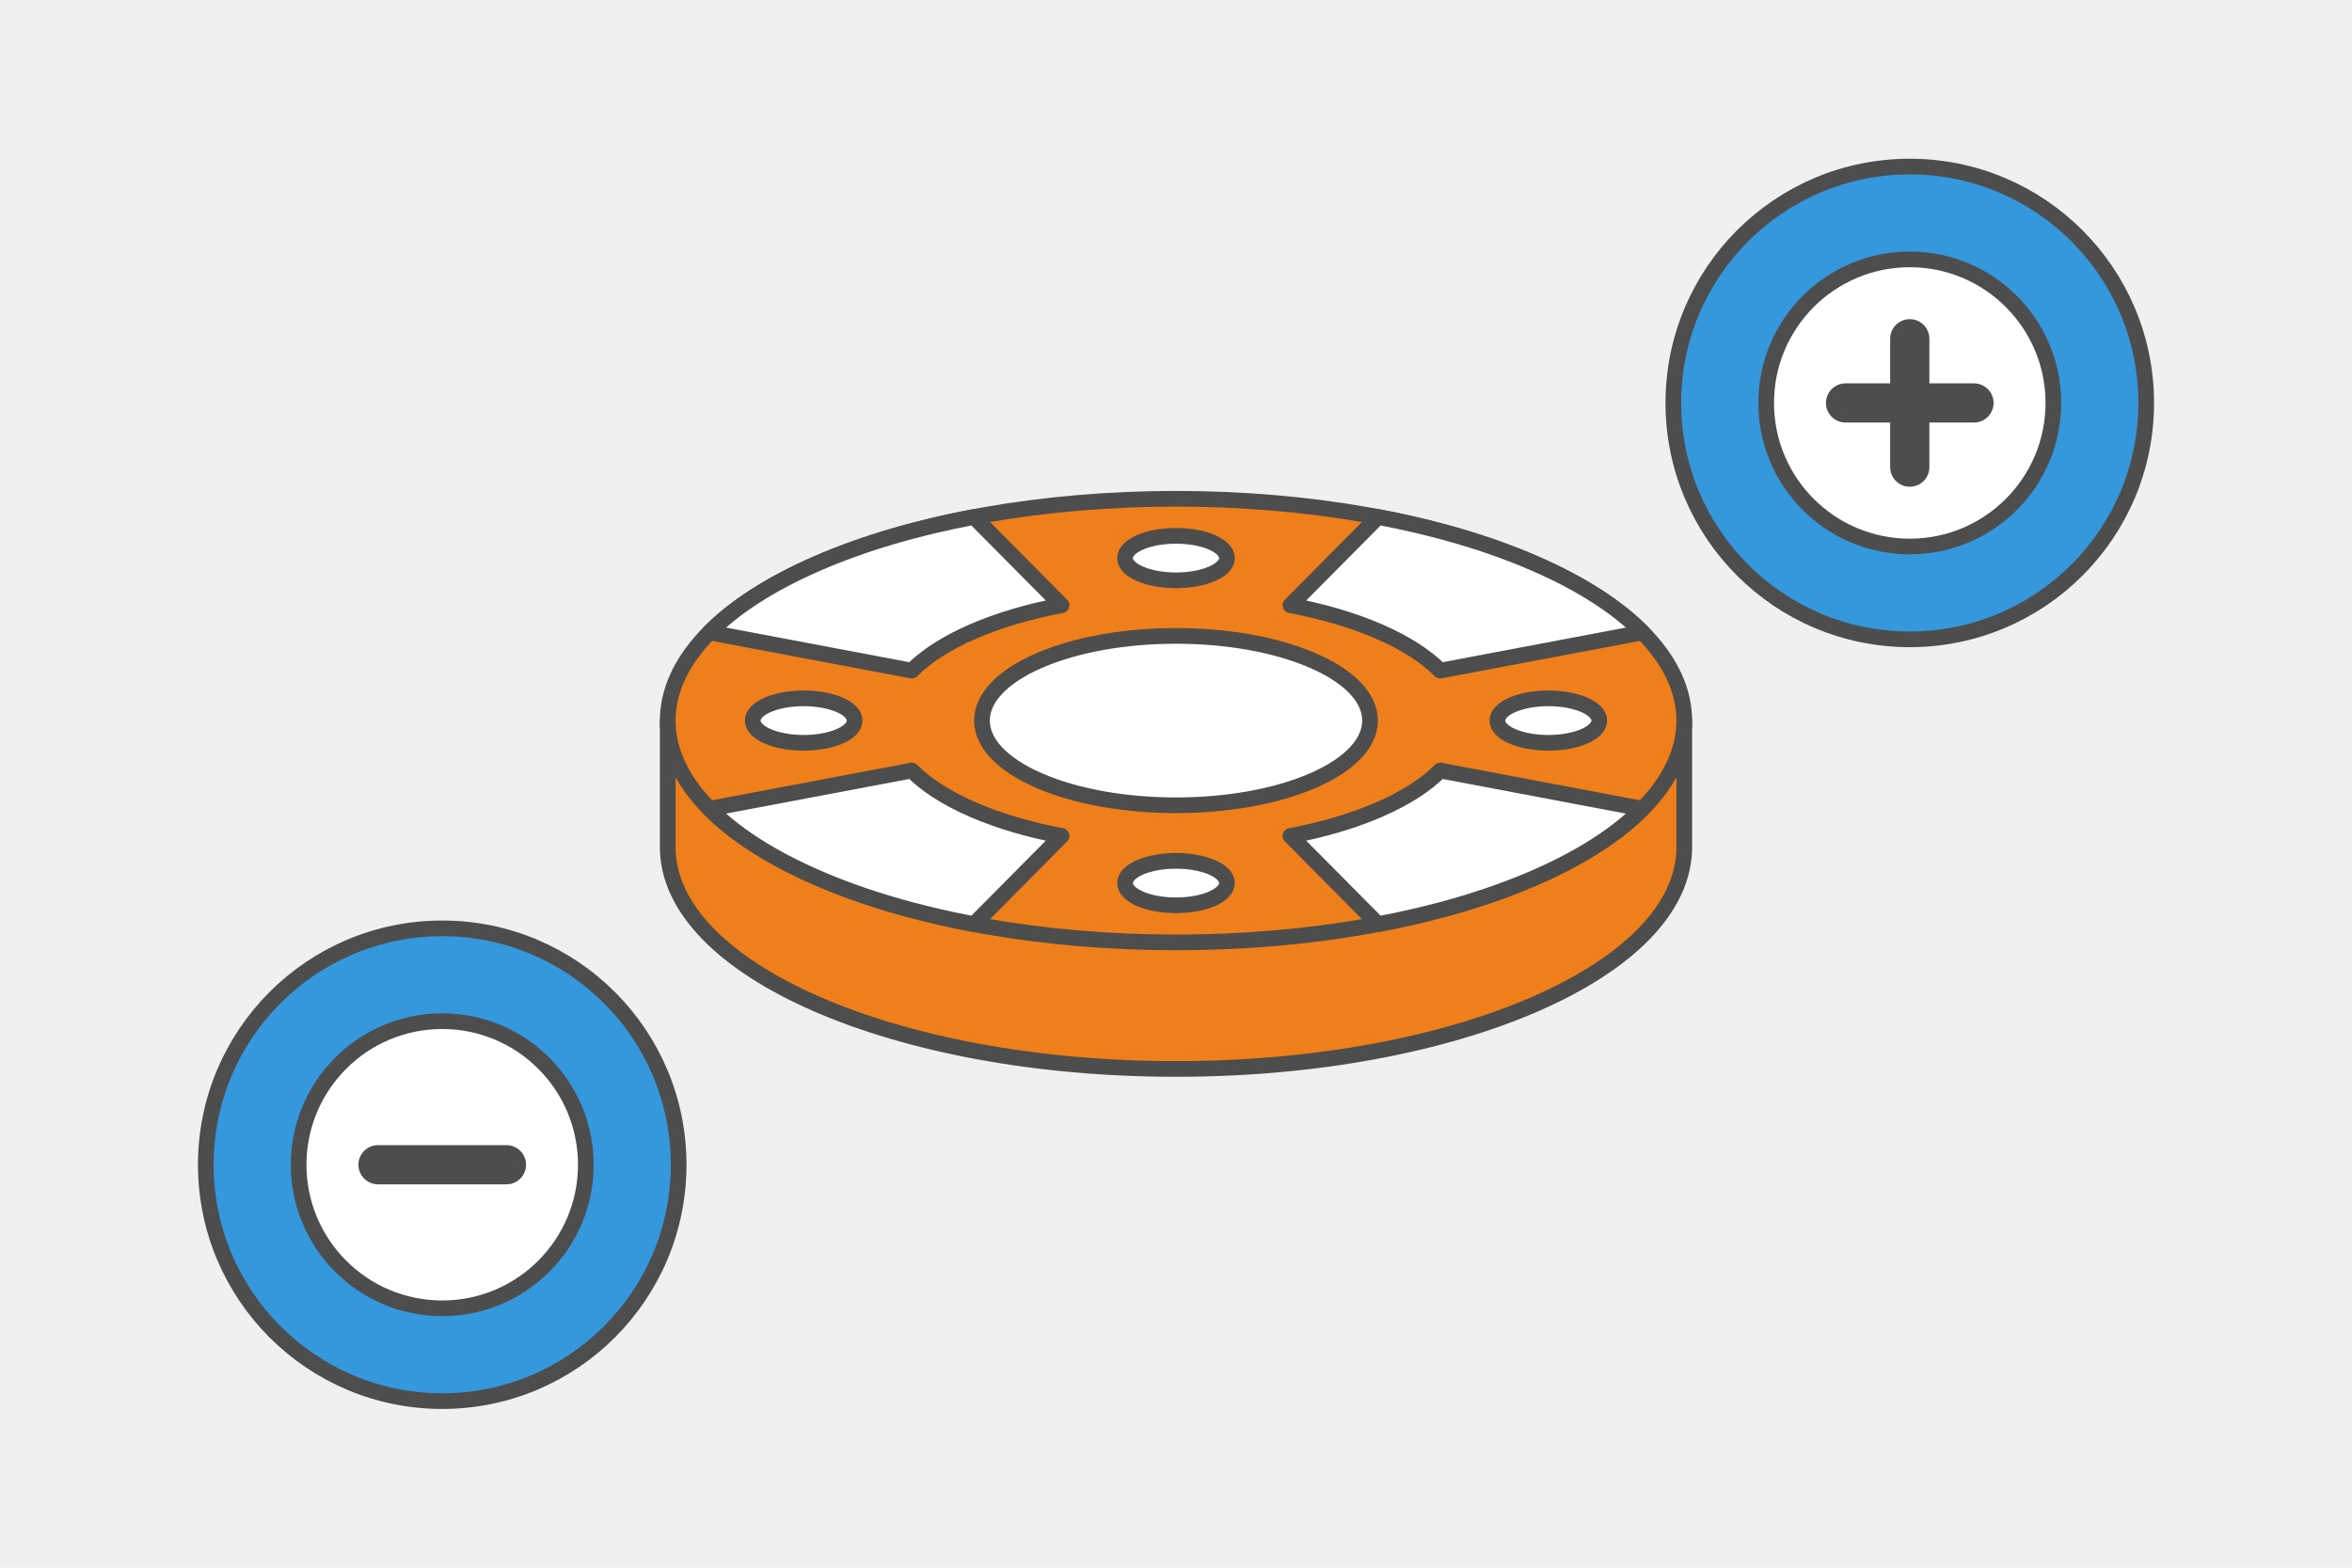
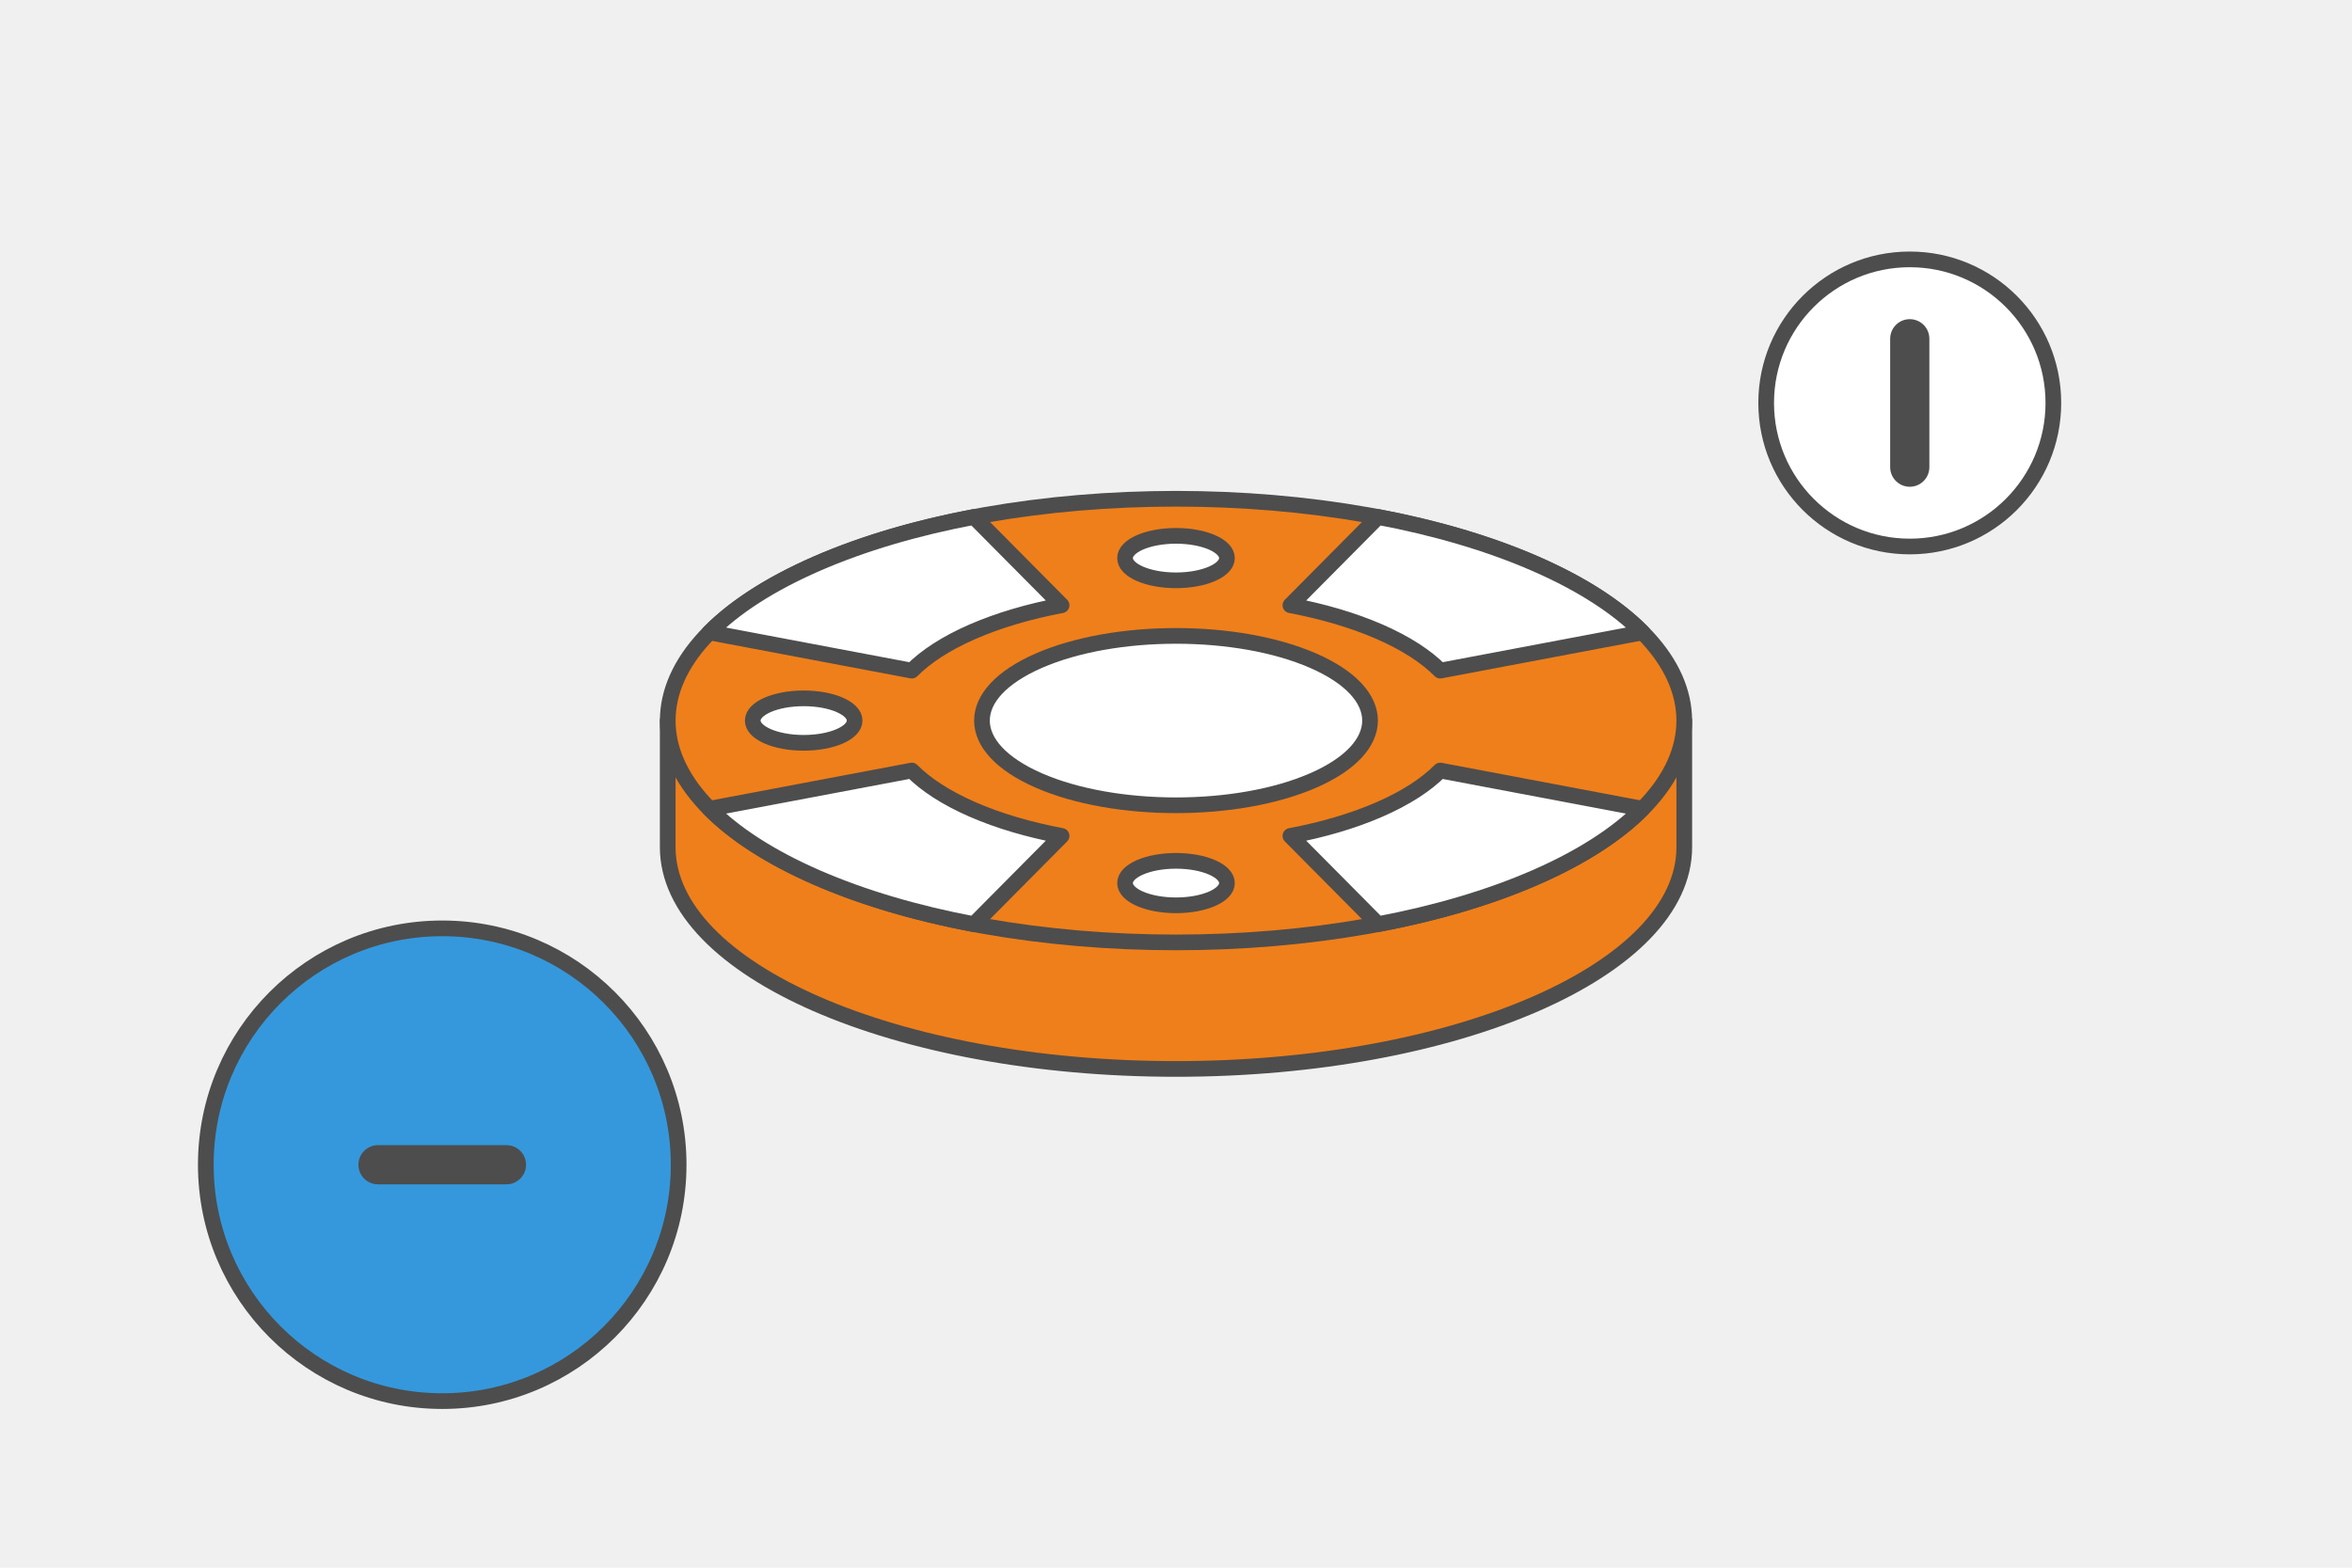
<svg xmlns="http://www.w3.org/2000/svg" xml:space="preserve" width="300px" height="200px" version="1.1" style="shape-rendering:geometricPrecision; text-rendering:geometricPrecision; image-rendering:optimizeQuality; fill-rule:evenodd; clip-rule:evenodd" viewBox="0 0 14455.8 9637.2">
  <defs>
    <style type="text/css">
   
    .str1 {stroke:#4D4D4D;stroke-width:240.9;stroke-linecap:round;stroke-linejoin:round;stroke-miterlimit:2.613}
    .str0 {stroke:#4D4D4D;stroke-width:96.4;stroke-linecap:round;stroke-linejoin:round;stroke-miterlimit:2.613}
    .fil4 {fill:none}
    .fil1 {fill:#EF7F1A}
    .fil3 {fill:#3598DC}
    .fil0 {fill:#F0F0F0}
    .fil2 {fill:white}
   
  </style>
  </defs>
  <g id="Layer_x0020_1">
    <g id="_2274379374000">
      <polygon class="fil0" points="14455.8,0 0,0 0,9637.2 14455.8,9637.2 " />
      <g>
        <path class="fil1 str0" d="M7227.9 3844c1062.8,0 2001.5,231.7 2565.8,585.7l558.2 0 0 777.9c0,753 -1398.7,1363.6 -3124,1363.6 -1725.3,0 -3124,-610.6 -3124,-1363.6l0 -777.9 558.2 0c564.3,-354 1503,-585.7 2565.8,-585.7z" />
        <g>
          <path class="fil1 str0" d="M9436.8 3465.5c1219.9,532.5 1219.9,1395.9 0,1928.5 -1219.9,532.5 -3197.9,532.5 -4417.8,0 -1219.9,-532.6 -1219.9,-1396 0,-1928.5 1219.9,-532.6 3197.9,-532.6 4417.8,0z" />
-           <path class="fil2 str0" d="M7227.9 3294.1c172.9,0 313.2,61.2 313.2,136.7 0,75.5 -140.3,136.7 -313.2,136.7 -172.9,0 -313.2,-61.2 -313.2,-136.7 0,-75.5 140.3,-136.7 313.2,-136.7z" />
+           <path class="fil2 str0" d="M7227.9 3294.1c172.9,0 313.2,61.2 313.2,136.7 0,75.5 -140.3,136.7 -313.2,136.7 -172.9,0 -313.2,-61.2 -313.2,-136.7 0,-75.5 140.3,-136.7 313.2,-136.7" />
          <path class="fil2 str0" d="M7227.9 5291.9c172.9,0 313.2,61.2 313.2,136.7 0,75.5 -140.3,136.7 -313.2,136.7 -172.9,0 -313.2,-61.2 -313.2,-136.7 0,-75.5 140.3,-136.7 313.2,-136.7z" />
          <path class="fil2 str0" d="M4626.4 4429.7c0,-75.5 140.2,-136.7 313.2,-136.7 172.9,0 313.1,61.2 313.1,136.7 0,75.5 -140.2,136.7 -313.1,136.7 -173,0 -313.2,-61.2 -313.2,-136.7z" />
-           <path class="fil2 str0" d="M9203.1 4429.7c0,-75.5 140.2,-136.7 313.1,-136.7 173,0 313.2,61.2 313.2,136.7 0,75.5 -140.2,136.7 -313.2,136.7 -172.9,0 -313.1,-61.2 -313.1,-136.7z" />
          <path class="fil2 str0" d="M8071.2 4061.6c465.8,203.3 465.8,532.9 0,736.2 -465.7,203.4 -1220.9,203.4 -1686.6,0 -465.7,-203.3 -465.7,-532.9 0,-736.2 465.7,-203.3 1220.9,-203.3 1686.6,0z" />
          <path class="fil2 str0" d="M10095.2 3887.7l-1243.4 235c-86.1,-86.8 -210.4,-168.1 -372.9,-239.1 -162.6,-70.9 -348.9,-125.2 -547.8,-162.8l538.5 -542.8c351.1,66.4 680.2,162.2 967.2,287.5 287,125.3 506.5,268.9 658.4,422.2z" />
          <path class="fil2 str0" d="M5986.2 3178l538.5 542.8c-198.9,37.6 -385.2,91.9 -547.8,162.8 -162.5,71 -286.8,152.3 -372.9,239.1l-1243.4 -235c151.9,-153.3 371.4,-296.9 658.4,-422.2 287.1,-125.3 616.1,-221.1 967.2,-287.5z" />
          <path class="fil2 str0" d="M5986.2 5681.4l538.5 -542.8c-198.9,-37.6 -385.2,-91.8 -547.8,-162.8 -162.5,-71 -286.8,-152.3 -372.9,-239.1l-1243.4 235c151.9,153.3 371.4,297 658.4,422.3 287.1,125.2 616.1,221 967.2,287.4z" />
          <path class="fil2 str0" d="M10095.2 4971.7l-1243.4 -235c-86.1,86.8 -210.4,168.1 -372.9,239.1 -162.6,71 -348.9,125.2 -547.8,162.8l538.5 542.8c351.1,-66.4 680.2,-162.2 967.2,-287.4 287,-125.3 506.5,-269 658.4,-422.3z" />
        </g>
        <g>
          <path class="fil3 str0" d="M2718 8613.2c802.6,0 1453.1,-650.6 1453.1,-1453.1 0,-802.5 -650.5,-1453.1 -1453.1,-1453.1 -802.5,0 -1453.1,650.6 -1453.1,1453.1 0,802.5 650.6,1453.1 1453.1,1453.1z" />
-           <path class="fil2 str0" d="M2718 8042.7c487.4,0 882.6,-395.2 882.6,-882.6 0,-487.4 -395.2,-882.6 -882.6,-882.6 -487.4,0 -882.6,395.2 -882.6,882.6 0,487.4 395.2,882.6 882.6,882.6z" />
          <line class="fil4 str1" x1="3112.7" y1="7160.1" x2="2323.3" y2="7160.1" />
        </g>
        <g>
-           <path class="fil3 str0" d="M11737.8 3930.2c802.5,0 1453.1,-650.6 1453.1,-1453.1 0,-802.5 -650.6,-1453.1 -1453.1,-1453.1 -802.6,0 -1453.2,650.6 -1453.2,1453.1 0,802.5 650.6,1453.1 1453.2,1453.1z" />
          <path class="fil2 str0" d="M11737.8 3359.6c487.4,0 882.5,-395.1 882.5,-882.5 0,-487.4 -395.1,-882.6 -882.5,-882.6 -487.4,0 -882.6,395.2 -882.6,882.6 0,487.4 395.2,882.5 882.6,882.5z" />
-           <line class="fil4 str1" x1="12132.4" y1="2477.1" x2="11343.1" y2="2477.1" />
          <line class="fil4 str1" x1="11737.8" y1="2871.8" x2="11737.8" y2="2082.4" />
        </g>
      </g>
    </g>
  </g>
</svg>